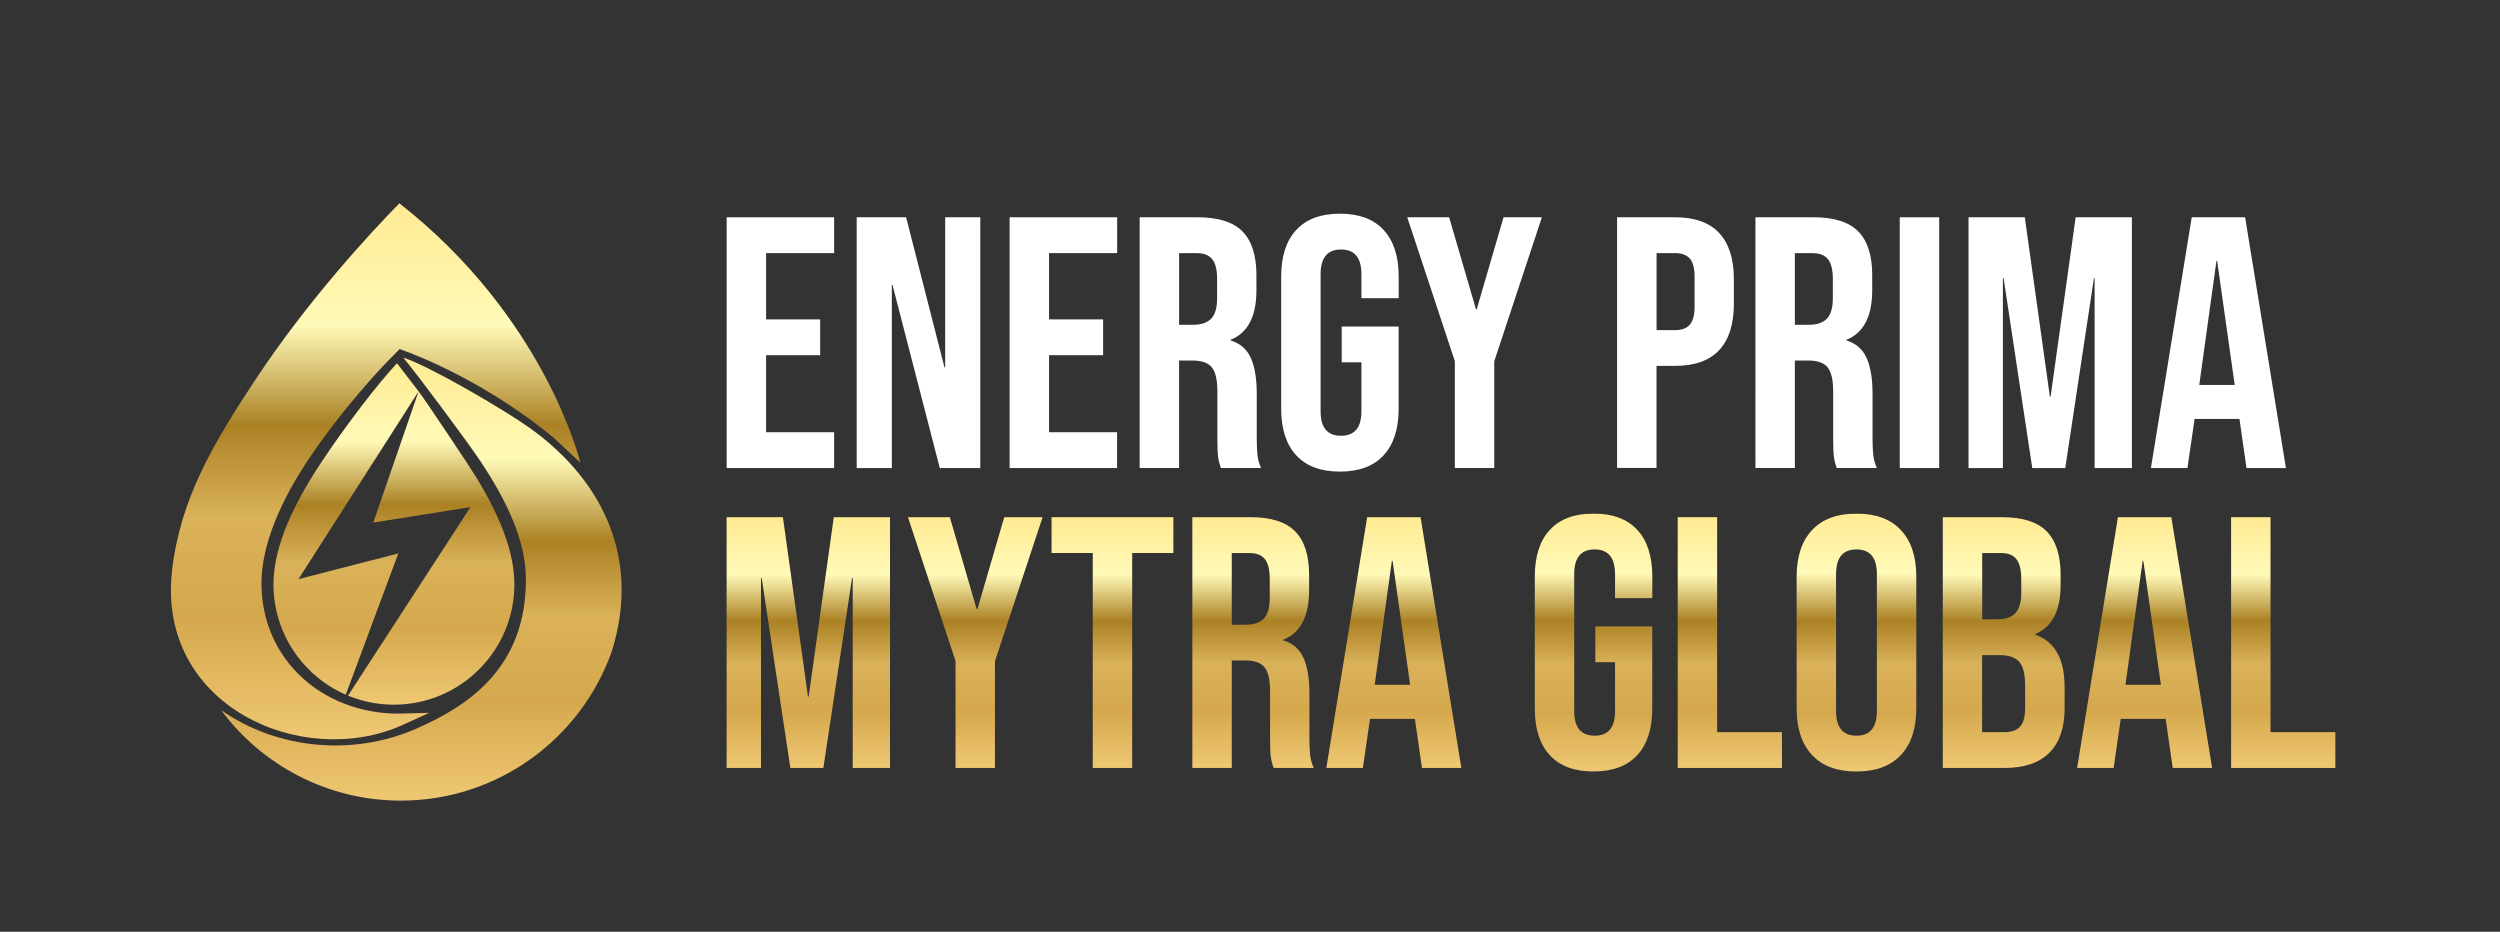
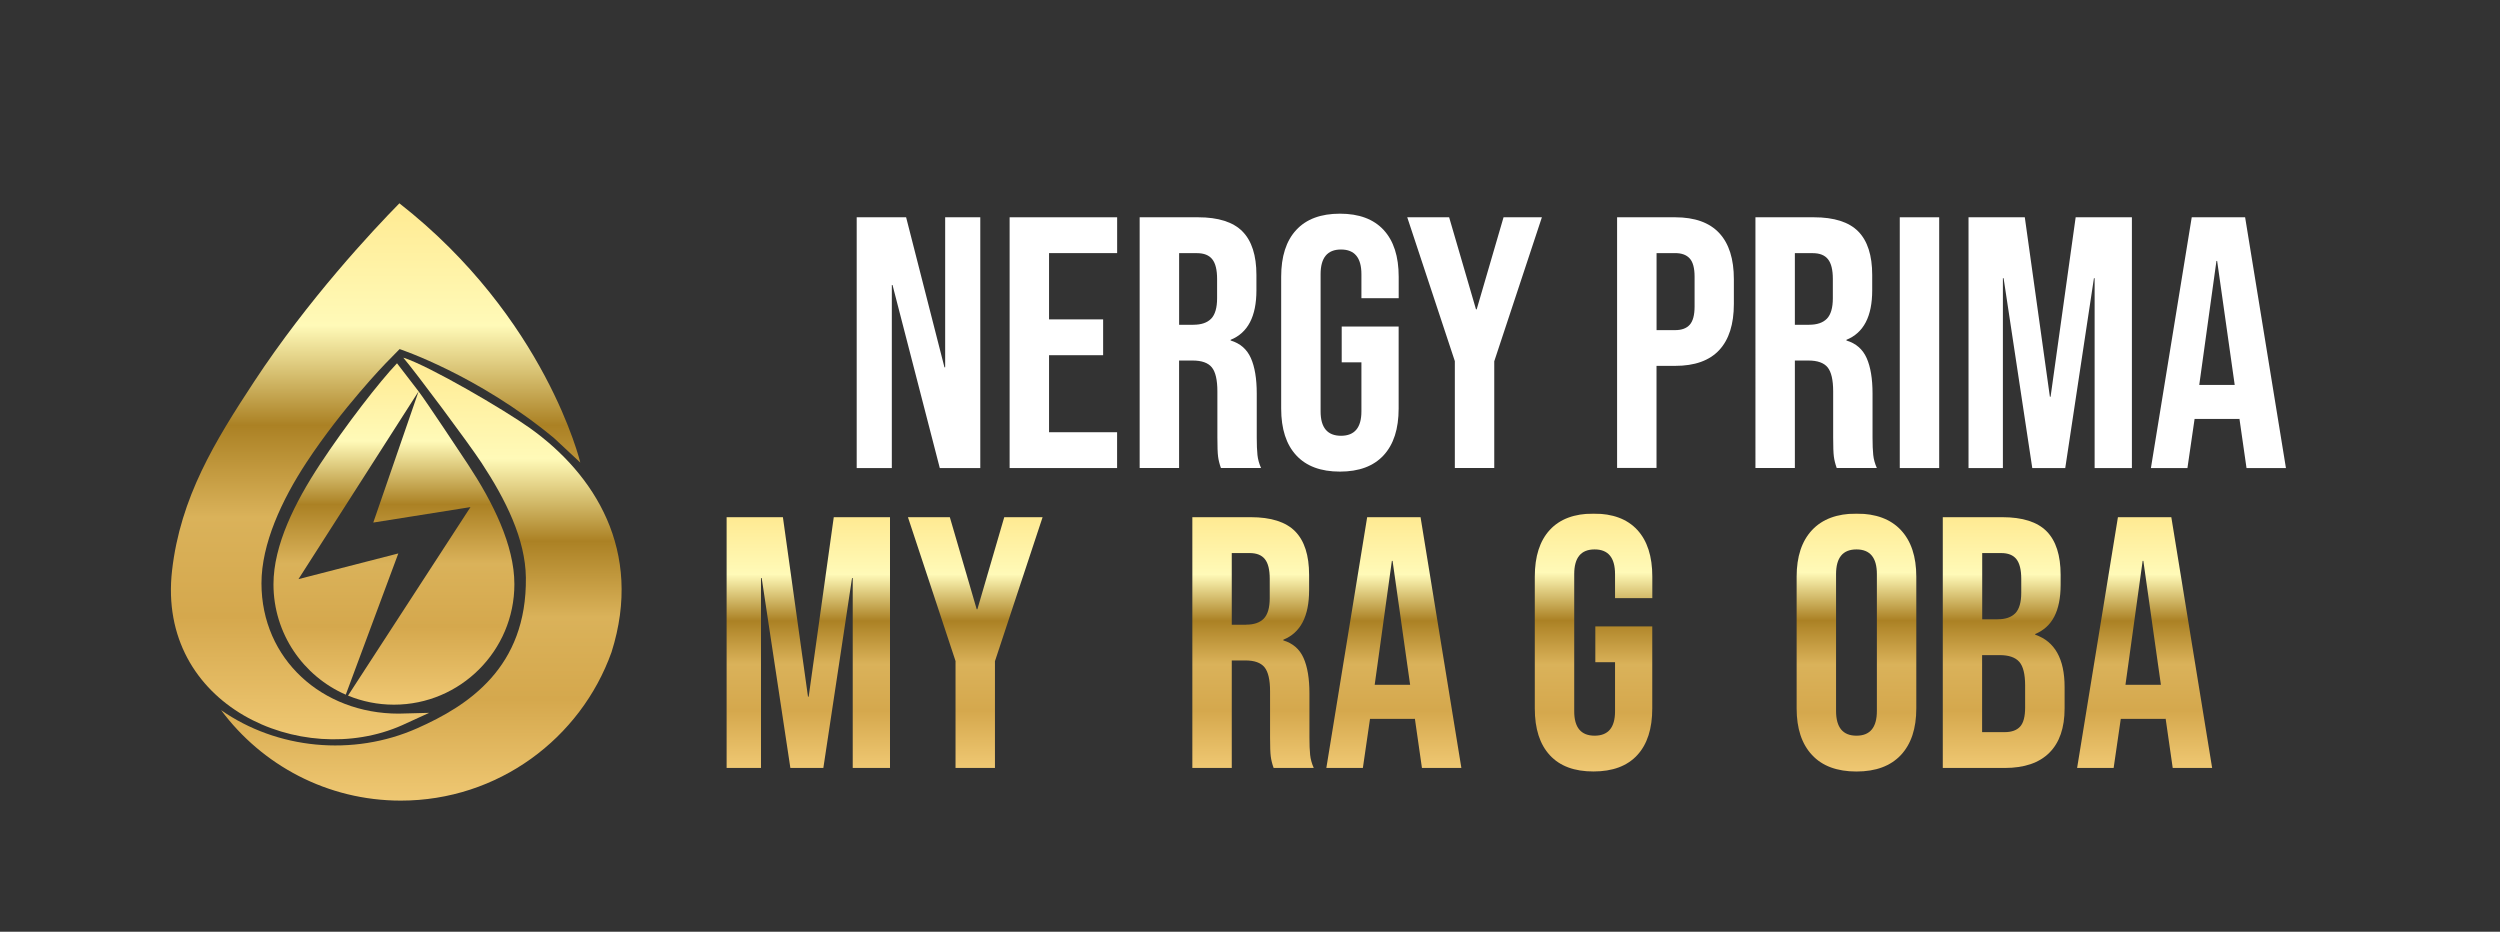
<svg xmlns="http://www.w3.org/2000/svg" xmlns:xlink="http://www.w3.org/1999/xlink" x="0px" y="0px" viewBox="0 0 535.25 199.49" style="enable-background:new 0 0 535.25 199.49;" xml:space="preserve">
  <rect x="0" y="0" width="535.25" height="199.49" fill="#333333" stroke="none" />
  <style type="text/css">	.st0{fill:#FFFFFF;}	.st1{fill:url(#SVGID_00000176763410162749548450000000909426171237117878_);}	.st2{fill:url(#SVGID_00000176724283938628866910000005393933058185886848_);}	.st3{fill:url(#SVGID_00000152255705036325358620000015698792733064489389_);}	.st4{fill:url(#SVGID_00000058580814665447129020000009662066378944447119_);}	.st5{fill:url(#SVGID_00000118365357959761209720000004262786851863798414_);}	.st6{fill:url(#SVGID_00000032632813205301721420000007955895235566172090_);}	.st7{fill:url(#SVGID_00000129163453402480924800000010522564777526256279_);}	.st8{fill:url(#SVGID_00000089548203562172732930000016658947618400551816_);}	.st9{fill:url(#SVGID_00000149379073758935508690000012098696847099192718_);}	.st10{fill:url(#SVGID_00000168109398406289834930000012409312884066674568_);}	.st11{fill:url(#SVGID_00000077302412310065129600000002443288441944407467_);}</style>
  <g id="Isolation_Mode" />
  <g id="Layer_2">
    <g>
      <g>
        <g>
          <g>
            <defs>
              <path id="SVGID_1_" d="M89.62,83.79l-25.72,40.2l21.38-5.5l-11.25,30.24c-9.11-3.98-15.48-13.07-15.48-23.64       c0-8.38,4.62-17.57,9.95-25.67c5.57-8.46,12.71-17.65,16.5-21.64L89.62,83.79z M74.51,148.93l26.22-40.36l-20.81,3.31       l9.7-28.09c1.66,2.18,8.96,13.2,10.56,15.62c5.33,8.1,9.95,17.29,9.95,25.67c0,14.23-11.56,25.79-25.79,25.79       C80.86,150.87,77.54,150.18,74.51,148.93L74.51,148.93z" />
            </defs>
            <linearGradient id="SVGID_00000164489442724690708090000006643797659592730786_" gradientUnits="userSpaceOnUse" x1="84.345" y1="77.777" x2="84.345" y2="150.874">
              <stop offset="0" style="stop-color:#C8A458" />
              <stop offset="0" style="stop-color:#FFEA92" />
              <stop offset="0.228" style="stop-color:#FFFAB8" />
              <stop offset="0.414" style="stop-color:#AB8124" />
              <stop offset="0.586" style="stop-color:#DAB25A" />
              <stop offset="0.772" style="stop-color:#D5A84D" />
              <stop offset="1" style="stop-color:#EFC873" />
            </linearGradient>
            <use xlink:href="#SVGID_1_" style="overflow:visible;fill-rule:evenodd;clip-rule:evenodd;fill:url(#SVGID_00000164489442724690708090000006643797659592730786_);" />
            <clipPath id="SVGID_00000043421718073212538130000010804763352148562589_">
              <use xlink:href="#SVGID_1_" style="overflow:visible;" />
            </clipPath>
          </g>
          <g>
            <defs>
              <path id="SVGID_00000054241518201320547170000000191251547441579434_" d="M47.34,152.04c8.73,11.75,22.72,19.37,38.47,19.37       c20.79,0,38.5-13.27,45.12-31.79c6.89-21.78-3.74-38.15-17.45-47.95c-5.47-3.91-21.56-13.33-27.15-15.11       c2.76,3.25,13.91,18.2,16.75,22.51c5.22,7.93,9.41,16.39,9.51,24.59c0.23,19.28-12.36,27.43-23.26,32.26       C75.51,162.06,59.23,160.36,47.34,152.04L47.34,152.04z" />
            </defs>
            <linearGradient id="SVGID_00000155851925332330833980000000108769815203402120_" gradientUnits="userSpaceOnUse" x1="90.214" y1="76.567" x2="90.214" y2="171.415">
              <stop offset="0" style="stop-color:#C8A458" />
              <stop offset="0" style="stop-color:#FFEA92" />
              <stop offset="0.228" style="stop-color:#FFFAB8" />
              <stop offset="0.414" style="stop-color:#AB8124" />
              <stop offset="0.586" style="stop-color:#DAB25A" />
              <stop offset="0.772" style="stop-color:#D5A84D" />
              <stop offset="1" style="stop-color:#EFC873" />
            </linearGradient>
            <use xlink:href="#SVGID_00000054241518201320547170000000191251547441579434_" style="overflow:visible;fill-rule:evenodd;clip-rule:evenodd;fill:url(#SVGID_00000155851925332330833980000000108769815203402120_);" />
            <clipPath id="SVGID_00000055699429141558568430000016988430273556310693_">
              <use xlink:href="#SVGID_00000054241518201320547170000000191251547441579434_" style="overflow:visible;" />
            </clipPath>
          </g>
          <g>
            <defs>
              <path id="SVGID_00000157307968929873523530000017933910980427778998_" d="M124.24,99.03c0,0-7.38-30.97-38.73-55.5       c-5.74,5.85-19.54,20.59-31.11,38.19c-8.38,12.75-15.77,24.77-17.56,40.41c-3.32,28.97,27.75,42.68,49.21,33.16       c0.24-0.11,5.6-2.56,5.84-2.67c-0.38,0.01-6.16,0.17-6.55,0.17c-16.3,0-29.36-11.61-29.36-27.91c0-8.41,4.31-17.77,9.66-25.91       c7.63-11.59,16.94-21.19,16.94-21.19l2.98-3.04c0,0,16.67,5.51,33.01,19.01L124.24,99.03z" />
            </defs>
            <linearGradient id="SVGID_00000175289920841990314000000014502614908481583763_" gradientUnits="userSpaceOnUse" x1="80.419" y1="43.529" x2="80.419" y2="158.285">
              <stop offset="0" style="stop-color:#C8A458" />
              <stop offset="0" style="stop-color:#FFEA92" />
              <stop offset="0.228" style="stop-color:#FFFAB8" />
              <stop offset="0.414" style="stop-color:#AB8124" />
              <stop offset="0.586" style="stop-color:#DAB25A" />
              <stop offset="0.772" style="stop-color:#D5A84D" />
              <stop offset="1" style="stop-color:#EFC873" />
            </linearGradient>
            <use xlink:href="#SVGID_00000157307968929873523530000017933910980427778998_" style="overflow:visible;fill-rule:evenodd;clip-rule:evenodd;fill:url(#SVGID_00000175289920841990314000000014502614908481583763_);" />
            <clipPath id="SVGID_00000142136934417997734070000014713034692440132797_">
              <use xlink:href="#SVGID_00000157307968929873523530000017933910980427778998_" style="overflow:visible;" />
            </clipPath>
          </g>
        </g>
      </g>
    </g>
    <g>
-       <path class="st0" d="M155.58,46.52h23.01v7.67h-14.57v14.19h11.58v7.67h-11.58v16.49h14.57v7.67h-23.01V46.52z" />
      <path class="st0" d="M183.42,46.52H194l8.21,32.13h0.15V46.52h7.52v53.69h-8.67l-10.12-39.19h-0.15v39.19h-7.52V46.52z" />
      <path class="st0" d="M216.17,46.52h23.01v7.67H224.6v14.19h11.58v7.67H224.6v16.49h14.57v7.67h-23.01V46.52z" />
      <path class="st0" d="M244,46.52h12.5c4.34,0,7.52,1.01,9.51,3.03c1.99,2.02,2.99,5.13,2.99,9.32v3.3c0,5.57-1.84,9.1-5.52,10.58   v0.15c2.04,0.61,3.49,1.87,4.33,3.76c0.84,1.89,1.26,4.42,1.26,7.59v9.43c0,1.53,0.05,2.77,0.15,3.72c0.1,0.95,0.36,1.88,0.77,2.8   h-8.59c-0.31-0.87-0.51-1.69-0.61-2.45c-0.1-0.77-0.15-2.15-0.15-4.14v-9.82c0-2.45-0.4-4.17-1.19-5.14   c-0.79-0.97-2.16-1.46-4.1-1.46h-2.91v23.01H244V46.52z M255.51,69.53c1.69,0,2.95-0.43,3.8-1.3c0.84-0.87,1.27-2.33,1.27-4.37   v-4.14c0-1.94-0.34-3.35-1.04-4.22c-0.69-0.87-1.78-1.3-3.26-1.3h-3.83v15.34H255.51z" />
      <path class="st0" d="M277.52,97.48c-2.15-2.33-3.22-5.66-3.22-10.01V59.25c0-4.35,1.07-7.68,3.22-10.01   c2.15-2.33,5.27-3.49,9.36-3.49c4.09,0,7.21,1.16,9.36,3.49c2.15,2.33,3.22,5.66,3.22,10.01v4.6h-7.98v-5.14   c0-3.53-1.46-5.29-4.37-5.29c-2.92,0-4.37,1.76-4.37,5.29v29.37c0,3.48,1.46,5.22,4.37,5.22c2.91,0,4.37-1.74,4.37-5.22V77.58   h-4.22v-7.67h12.19v17.56c0,4.35-1.07,7.68-3.22,10.01c-2.15,2.33-5.27,3.49-9.36,3.49C282.78,100.97,279.67,99.81,277.52,97.48z" />
      <path class="st0" d="M311.49,77.35l-10.2-30.83h8.97l5.75,19.71h0.15l5.75-19.71h8.21l-10.2,30.83v22.85h-8.44V77.35z" />
      <path class="st0" d="M346.23,46.52h12.42c4.19,0,7.34,1.13,9.43,3.37c2.1,2.25,3.14,5.55,3.14,9.89v5.29   c0,4.35-1.05,7.64-3.14,9.89c-2.1,2.25-5.24,3.37-9.43,3.37h-3.99v21.86h-8.44V46.52z M358.66,70.68c1.38,0,2.42-0.38,3.11-1.15   c0.69-0.77,1.04-2.07,1.04-3.91v-6.37c0-1.84-0.34-3.14-1.04-3.91c-0.69-0.77-1.73-1.15-3.11-1.15h-3.99v16.49H358.66z" />
      <path class="st0" d="M375.84,46.52h12.5c4.34,0,7.52,1.01,9.51,3.03c1.99,2.02,2.99,5.13,2.99,9.32v3.3   c0,5.57-1.84,9.1-5.52,10.58v0.15c2.04,0.61,3.49,1.87,4.33,3.76c0.84,1.89,1.26,4.42,1.26,7.59v9.43c0,1.53,0.05,2.77,0.15,3.72   c0.1,0.95,0.36,1.88,0.77,2.8h-8.59c-0.31-0.87-0.51-1.69-0.61-2.45c-0.1-0.77-0.15-2.15-0.15-4.14v-9.82   c0-2.45-0.4-4.17-1.19-5.14c-0.79-0.97-2.16-1.46-4.1-1.46h-2.91v23.01h-8.44V46.52z M387.34,69.53c1.69,0,2.95-0.43,3.8-1.3   c0.84-0.87,1.27-2.33,1.27-4.37v-4.14c0-1.94-0.34-3.35-1.04-4.22c-0.69-0.87-1.78-1.3-3.26-1.3h-3.83v15.34H387.34z" />
      <path class="st0" d="M406.74,46.52h8.44v53.69h-8.44V46.52z" />
      <path class="st0" d="M421.47,46.52h12.04l5.37,38.42h0.15l5.37-38.42h12.04v53.69h-7.98V59.56h-0.15l-6.14,40.65h-7.06   l-6.14-40.65h-0.15v40.65h-7.36V46.52z" />
      <path class="st0" d="M469.25,46.52h11.43l8.74,53.69h-8.44l-1.53-10.66v0.15h-9.59l-1.53,10.51h-7.82L469.25,46.52z M478.45,82.41   l-3.76-26.54h-0.15l-3.68,26.54H478.45z" />
    </g>
    <g>
      <linearGradient id="SVGID_00000028284722232020428600000010764731006594272135_" gradientUnits="userSpaceOnUse" x1="173.065" y1="110.73" x2="173.065" y2="164.415">
        <stop offset="0" style="stop-color:#C8A458" />
        <stop offset="0" style="stop-color:#FFEA92" />
        <stop offset="0.228" style="stop-color:#FFFAB8" />
        <stop offset="0.414" style="stop-color:#AB8124" />
        <stop offset="0.586" style="stop-color:#DAB25A" />
        <stop offset="0.772" style="stop-color:#D5A84D" />
        <stop offset="1" style="stop-color:#EFC873" />
      </linearGradient>
      <path style="fill:url(#SVGID_00000028284722232020428600000010764731006594272135_);" d="M155.58,110.73h12.04l5.37,38.42h0.15   l5.37-38.42h12.04v53.69h-7.98v-40.65h-0.15l-6.14,40.65h-7.06l-6.14-40.65h-0.15v40.65h-7.36V110.73z" />
      <linearGradient id="SVGID_00000170239873942307180710000014194907887110036671_" gradientUnits="userSpaceOnUse" x1="208.804" y1="110.73" x2="208.804" y2="164.415">
        <stop offset="0" style="stop-color:#C8A458" />
        <stop offset="0" style="stop-color:#FFEA92" />
        <stop offset="0.228" style="stop-color:#FFFAB8" />
        <stop offset="0.414" style="stop-color:#AB8124" />
        <stop offset="0.586" style="stop-color:#DAB25A" />
        <stop offset="0.772" style="stop-color:#D5A84D" />
        <stop offset="1" style="stop-color:#EFC873" />
      </linearGradient>
      <path style="fill:url(#SVGID_00000170239873942307180710000014194907887110036671_);" d="M204.59,141.56l-10.2-30.83h8.97   l5.75,19.71h0.15l5.75-19.71h8.21l-10.2,30.83v22.85h-8.44V141.56z" />
      <linearGradient id="SVGID_00000093896601638520968010000001524401051065391519_" gradientUnits="userSpaceOnUse" x1="238.176" y1="110.73" x2="238.176" y2="164.415">
        <stop offset="0" style="stop-color:#C8A458" />
        <stop offset="0" style="stop-color:#FFEA92" />
        <stop offset="0.228" style="stop-color:#FFFAB8" />
        <stop offset="0.414" style="stop-color:#AB8124" />
        <stop offset="0.586" style="stop-color:#DAB25A" />
        <stop offset="0.772" style="stop-color:#D5A84D" />
        <stop offset="1" style="stop-color:#EFC873" />
      </linearGradient>
-       <path style="fill:url(#SVGID_00000093896601638520968010000001524401051065391519_);" d="M233.96,118.4h-8.82v-7.67h26.08v7.67   h-8.82v46.02h-8.44V118.4z" />
      <linearGradient id="SVGID_00000055708036187526228720000013868950536787945905_" gradientUnits="userSpaceOnUse" x1="268.279" y1="110.73" x2="268.279" y2="164.415">
        <stop offset="0" style="stop-color:#C8A458" />
        <stop offset="0" style="stop-color:#FFEA92" />
        <stop offset="0.228" style="stop-color:#FFFAB8" />
        <stop offset="0.414" style="stop-color:#AB8124" />
        <stop offset="0.586" style="stop-color:#DAB25A" />
        <stop offset="0.772" style="stop-color:#D5A84D" />
        <stop offset="1" style="stop-color:#EFC873" />
      </linearGradient>
      <path style="fill:url(#SVGID_00000055708036187526228720000013868950536787945905_);" d="M255.28,110.73h12.5   c4.34,0,7.52,1.01,9.51,3.03c1.99,2.02,2.99,5.13,2.99,9.32v3.3c0,5.57-1.84,9.1-5.52,10.58v0.15c2.04,0.61,3.49,1.87,4.33,3.76   c0.84,1.89,1.26,4.42,1.26,7.59v9.43c0,1.53,0.05,2.77,0.15,3.72c0.1,0.95,0.36,1.88,0.77,2.8h-8.59   c-0.31-0.87-0.51-1.69-0.61-2.45c-0.1-0.77-0.15-2.15-0.15-4.14V148c0-2.45-0.4-4.17-1.19-5.14c-0.79-0.97-2.16-1.46-4.1-1.46   h-2.91v23.01h-8.44V110.73z M266.78,133.74c1.69,0,2.95-0.43,3.8-1.3c0.84-0.87,1.27-2.33,1.27-4.37v-4.14   c0-1.94-0.34-3.35-1.04-4.22c-0.69-0.87-1.78-1.3-3.26-1.3h-3.83v15.34H266.78z" />
      <linearGradient id="SVGID_00000010293018749661037910000009571290743498607534_" gradientUnits="userSpaceOnUse" x1="298.419" y1="110.73" x2="298.419" y2="164.415">
        <stop offset="0" style="stop-color:#C8A458" />
        <stop offset="0" style="stop-color:#FFEA92" />
        <stop offset="0.228" style="stop-color:#FFFAB8" />
        <stop offset="0.414" style="stop-color:#AB8124" />
        <stop offset="0.586" style="stop-color:#DAB25A" />
        <stop offset="0.772" style="stop-color:#D5A84D" />
        <stop offset="1" style="stop-color:#EFC873" />
      </linearGradient>
      <path style="fill:url(#SVGID_00000010293018749661037910000009571290743498607534_);" d="M292.71,110.73h11.43l8.74,53.69h-8.44   l-1.53-10.66v0.15h-9.59l-1.53,10.51h-7.82L292.71,110.73z M301.91,146.62l-3.76-26.54H298l-3.68,26.54H301.91z" />
      <linearGradient id="SVGID_00000054960474889926853760000012650006517430811281_" gradientUnits="userSpaceOnUse" x1="341.173" y1="109.963" x2="341.173" y2="165.182">
        <stop offset="0" style="stop-color:#C8A458" />
        <stop offset="0" style="stop-color:#FFEA92" />
        <stop offset="0.228" style="stop-color:#FFFAB8" />
        <stop offset="0.414" style="stop-color:#AB8124" />
        <stop offset="0.586" style="stop-color:#DAB25A" />
        <stop offset="0.772" style="stop-color:#D5A84D" />
        <stop offset="1" style="stop-color:#EFC873" />
      </linearGradient>
      <path style="fill:url(#SVGID_00000054960474889926853760000012650006517430811281_);" d="M331.82,161.69   c-2.15-2.33-3.22-5.66-3.22-10.01v-28.22c0-4.35,1.07-7.68,3.22-10.01c2.15-2.33,5.27-3.49,9.36-3.49c4.09,0,7.21,1.16,9.36,3.49   c2.15,2.33,3.22,5.66,3.22,10.01v4.6h-7.98v-5.14c0-3.53-1.46-5.29-4.37-5.29c-2.92,0-4.37,1.76-4.37,5.29v29.37   c0,3.48,1.46,5.22,4.37,5.22c2.91,0,4.37-1.74,4.37-5.22v-10.51h-4.22v-7.67h12.19v17.56c0,4.35-1.07,7.68-3.22,10.01   c-2.15,2.33-5.27,3.49-9.36,3.49C337.08,165.18,333.96,164.02,331.82,161.69z" />
      <linearGradient id="SVGID_00000122707262249390625110000002982911016639040148_" gradientUnits="userSpaceOnUse" x1="370.354" y1="110.73" x2="370.354" y2="164.415">
        <stop offset="0" style="stop-color:#C8A458" />
        <stop offset="0" style="stop-color:#FFEA92" />
        <stop offset="0.228" style="stop-color:#FFFAB8" />
        <stop offset="0.414" style="stop-color:#AB8124" />
        <stop offset="0.586" style="stop-color:#DAB25A" />
        <stop offset="0.772" style="stop-color:#D5A84D" />
        <stop offset="1" style="stop-color:#EFC873" />
      </linearGradient>
-       <path style="fill:url(#SVGID_00000122707262249390625110000002982911016639040148_);" d="M359.2,110.73h8.44v46.02h13.88v7.67   H359.2V110.73z" />
      <linearGradient id="SVGID_00000063626902607305809170000011223902508264861328_" gradientUnits="userSpaceOnUse" x1="397.465" y1="109.963" x2="397.465" y2="165.182">
        <stop offset="0" style="stop-color:#C8A458" />
        <stop offset="0" style="stop-color:#FFEA92" />
        <stop offset="0.228" style="stop-color:#FFFAB8" />
        <stop offset="0.414" style="stop-color:#AB8124" />
        <stop offset="0.586" style="stop-color:#DAB25A" />
        <stop offset="0.772" style="stop-color:#D5A84D" />
        <stop offset="1" style="stop-color:#EFC873" />
      </linearGradient>
      <path style="fill:url(#SVGID_00000063626902607305809170000011223902508264861328_);" d="M387.96,161.65   c-2.2-2.35-3.3-5.68-3.3-9.97v-28.22c0-4.29,1.1-7.62,3.3-9.97c2.2-2.35,5.37-3.53,9.51-3.53s7.31,1.18,9.51,3.53   c2.2,2.35,3.3,5.68,3.3,9.97v28.22c0,4.29-1.1,7.62-3.3,9.97c-2.2,2.35-5.37,3.53-9.51,3.53S390.15,164.01,387.96,161.65z    M401.84,152.22v-29.3c0-3.53-1.46-5.29-4.37-5.29c-2.92,0-4.37,1.76-4.37,5.29v29.3c0,3.53,1.46,5.29,4.37,5.29   C400.38,157.51,401.84,155.75,401.84,152.22z" />
      <linearGradient id="SVGID_00000022552226235455625080000016388837587816490400_" gradientUnits="userSpaceOnUse" x1="428.985" y1="110.73" x2="428.985" y2="164.415">
        <stop offset="0" style="stop-color:#C8A458" />
        <stop offset="0" style="stop-color:#FFEA92" />
        <stop offset="0.228" style="stop-color:#FFFAB8" />
        <stop offset="0.414" style="stop-color:#AB8124" />
        <stop offset="0.586" style="stop-color:#DAB25A" />
        <stop offset="0.772" style="stop-color:#D5A84D" />
        <stop offset="1" style="stop-color:#EFC873" />
      </linearGradient>
      <path style="fill:url(#SVGID_00000022552226235455625080000016388837587816490400_);" d="M415.95,110.73h12.73   c4.35,0,7.52,1.01,9.51,3.03c1.99,2.02,2.99,5.13,2.99,9.32v2.15c0,2.76-0.45,5.01-1.34,6.75c-0.9,1.74-2.26,2.99-4.1,3.76v0.15   c4.19,1.43,6.29,5.17,6.29,11.2v4.6c0,4.14-1.09,7.3-3.26,9.47c-2.17,2.17-5.36,3.26-9.55,3.26h-13.27V110.73z M427.68,132.59   c1.69,0,2.95-0.43,3.8-1.3c0.84-0.87,1.27-2.33,1.27-4.37v-2.99c0-1.94-0.35-3.35-1.04-4.22c-0.69-0.87-1.78-1.3-3.26-1.3h-4.06   v14.19H427.68z M429.21,156.75c1.48,0,2.58-0.4,3.3-1.19c0.72-0.79,1.07-2.16,1.07-4.1v-4.68c0-2.45-0.42-4.15-1.27-5.1   s-2.24-1.42-4.18-1.42h-3.76v16.49H429.21z" />
      <linearGradient id="SVGID_00000005265506635895867900000014130713613696563373_" gradientUnits="userSpaceOnUse" x1="459.163" y1="110.73" x2="459.163" y2="164.415">
        <stop offset="0" style="stop-color:#C8A458" />
        <stop offset="0" style="stop-color:#FFEA92" />
        <stop offset="0.228" style="stop-color:#FFFAB8" />
        <stop offset="0.414" style="stop-color:#AB8124" />
        <stop offset="0.586" style="stop-color:#DAB25A" />
        <stop offset="0.772" style="stop-color:#D5A84D" />
        <stop offset="1" style="stop-color:#EFC873" />
      </linearGradient>
      <path style="fill:url(#SVGID_00000005265506635895867900000014130713613696563373_);" d="M453.45,110.73h11.43l8.74,53.69h-8.44   l-1.53-10.66v0.15h-9.59l-1.53,10.51h-7.82L453.45,110.73z M462.65,146.62l-3.76-26.54h-0.15l-3.68,26.54H462.65z" />
      <linearGradient id="SVGID_00000032625824828192552270000018200460796269272235_" gradientUnits="userSpaceOnUse" x1="488.841" y1="110.73" x2="488.841" y2="164.415">
        <stop offset="0" style="stop-color:#C8A458" />
        <stop offset="0" style="stop-color:#FFEA92" />
        <stop offset="0.228" style="stop-color:#FFFAB8" />
        <stop offset="0.414" style="stop-color:#AB8124" />
        <stop offset="0.586" style="stop-color:#DAB25A" />
        <stop offset="0.772" style="stop-color:#D5A84D" />
        <stop offset="1" style="stop-color:#EFC873" />
      </linearGradient>
-       <path style="fill:url(#SVGID_00000032625824828192552270000018200460796269272235_);" d="M477.68,110.73h8.44v46.02H500v7.67   h-22.32V110.73z" />
    </g>
  </g>
</svg>